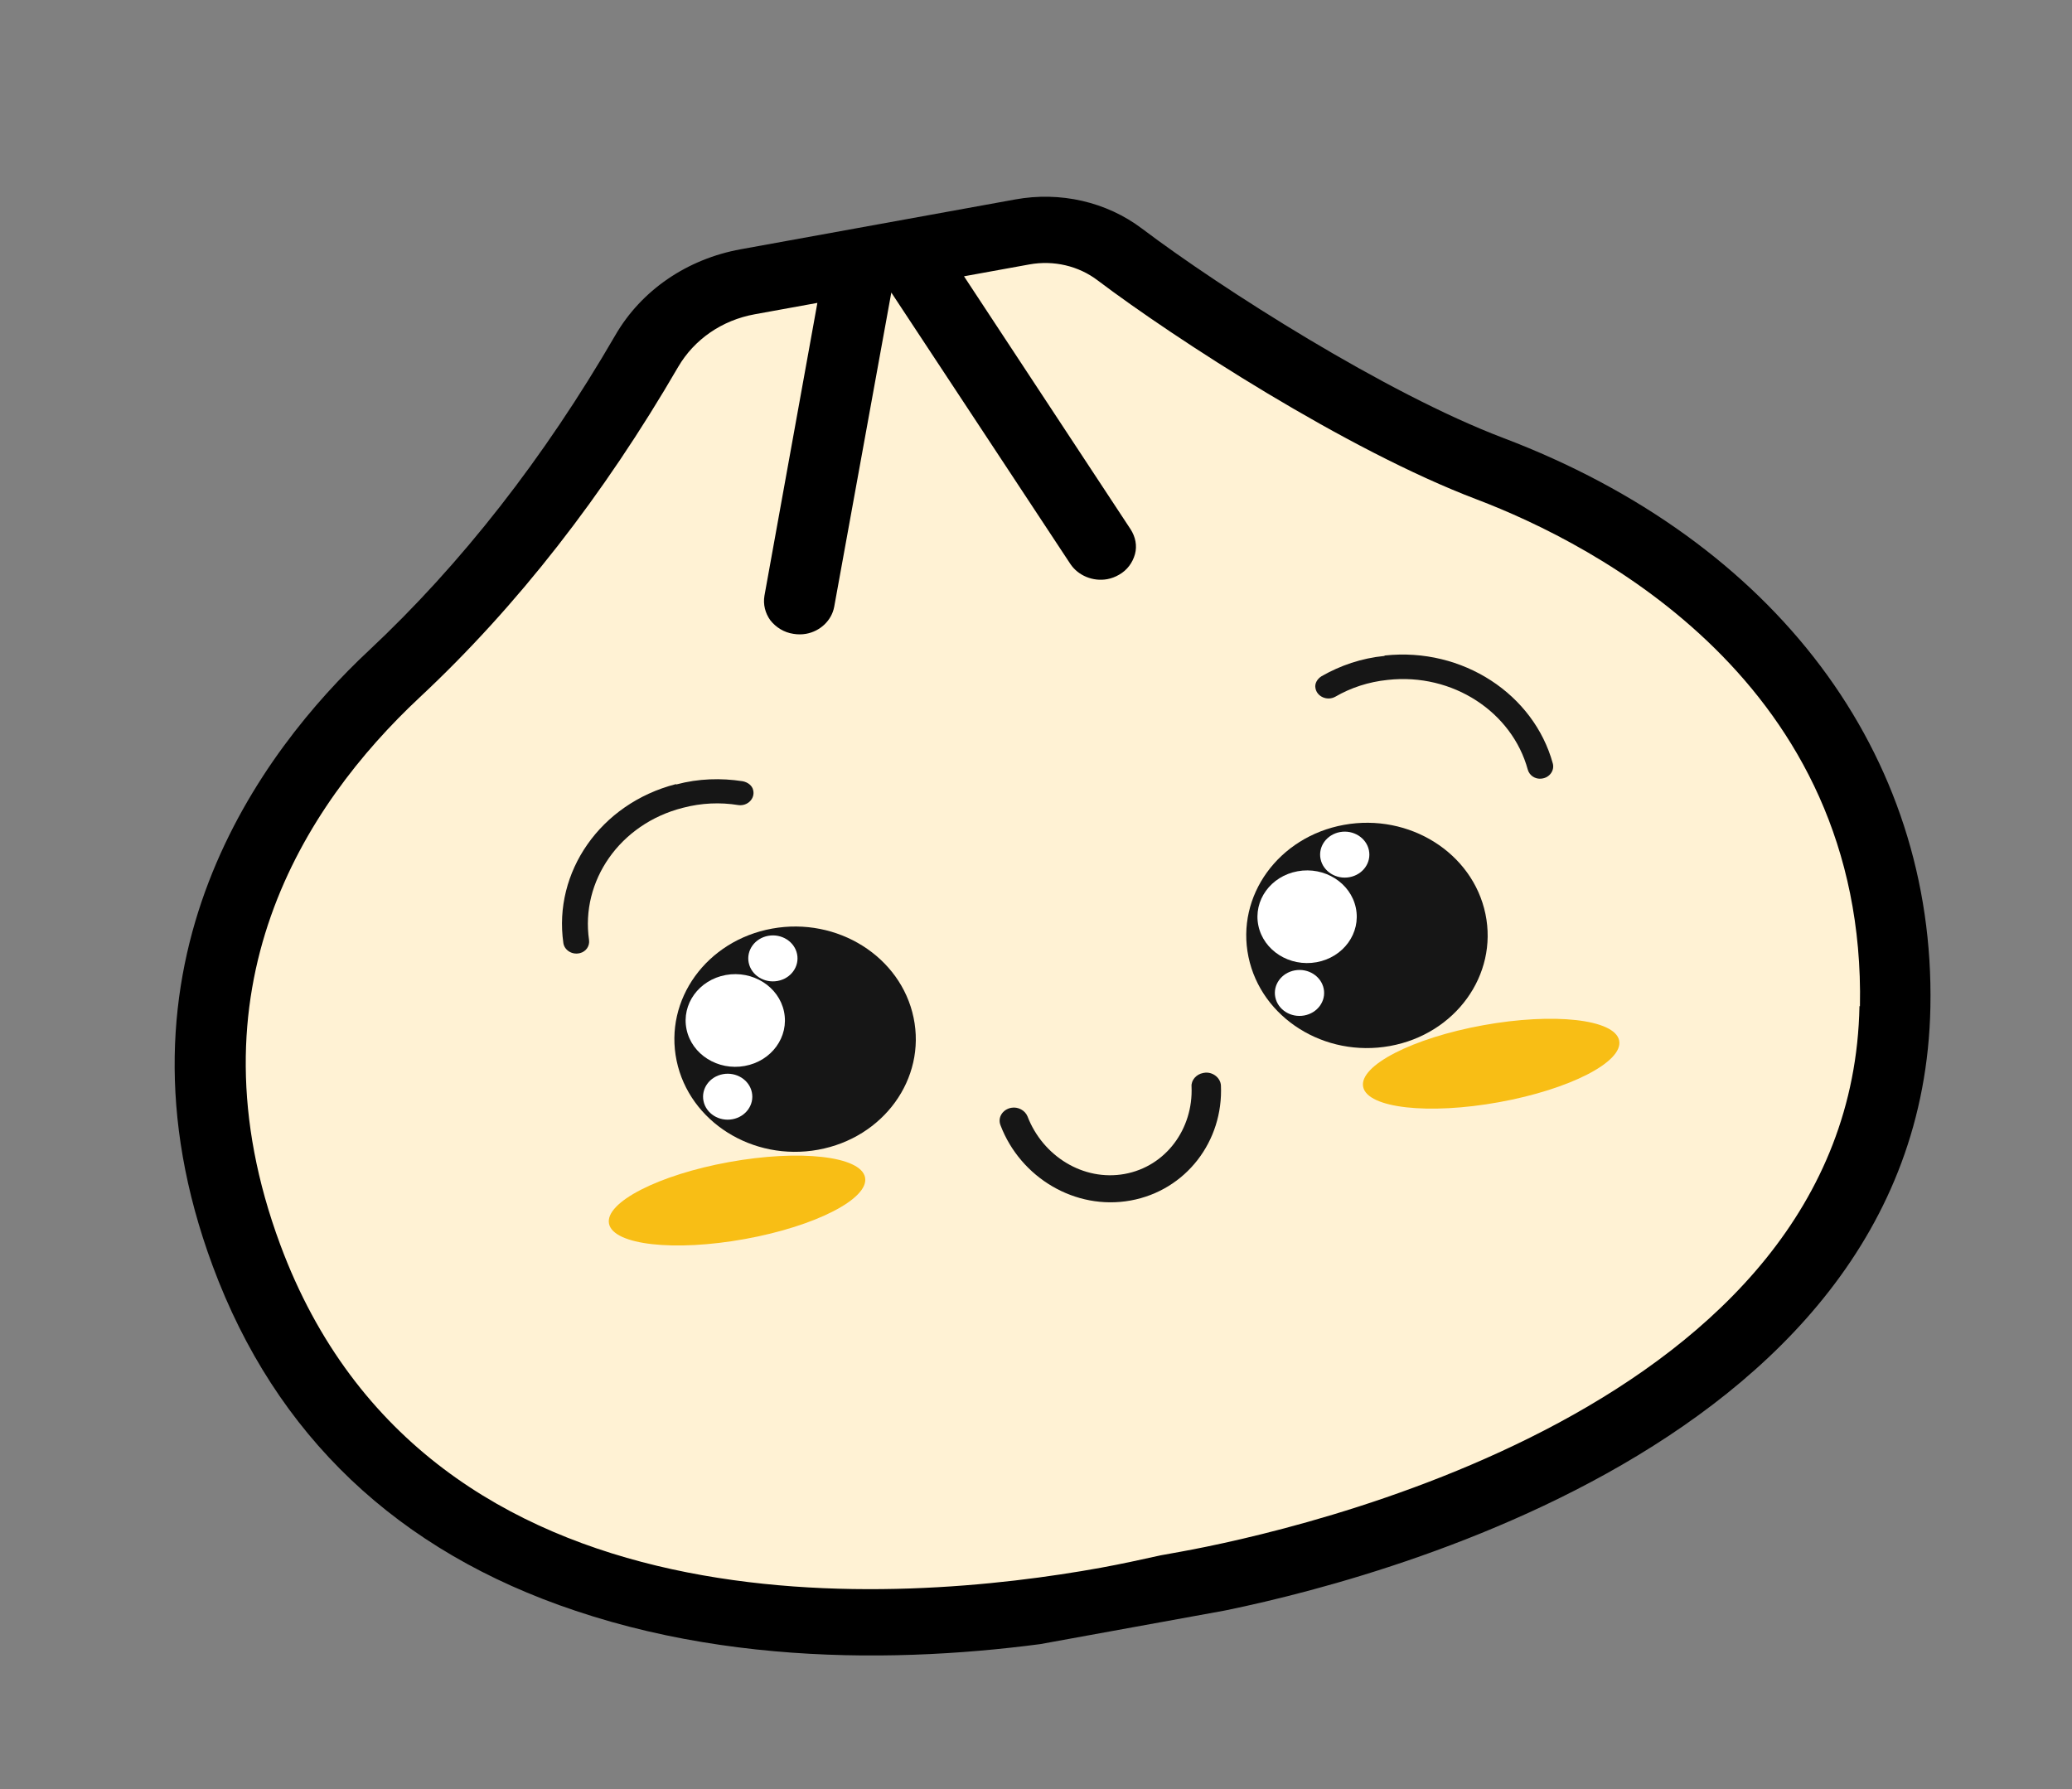
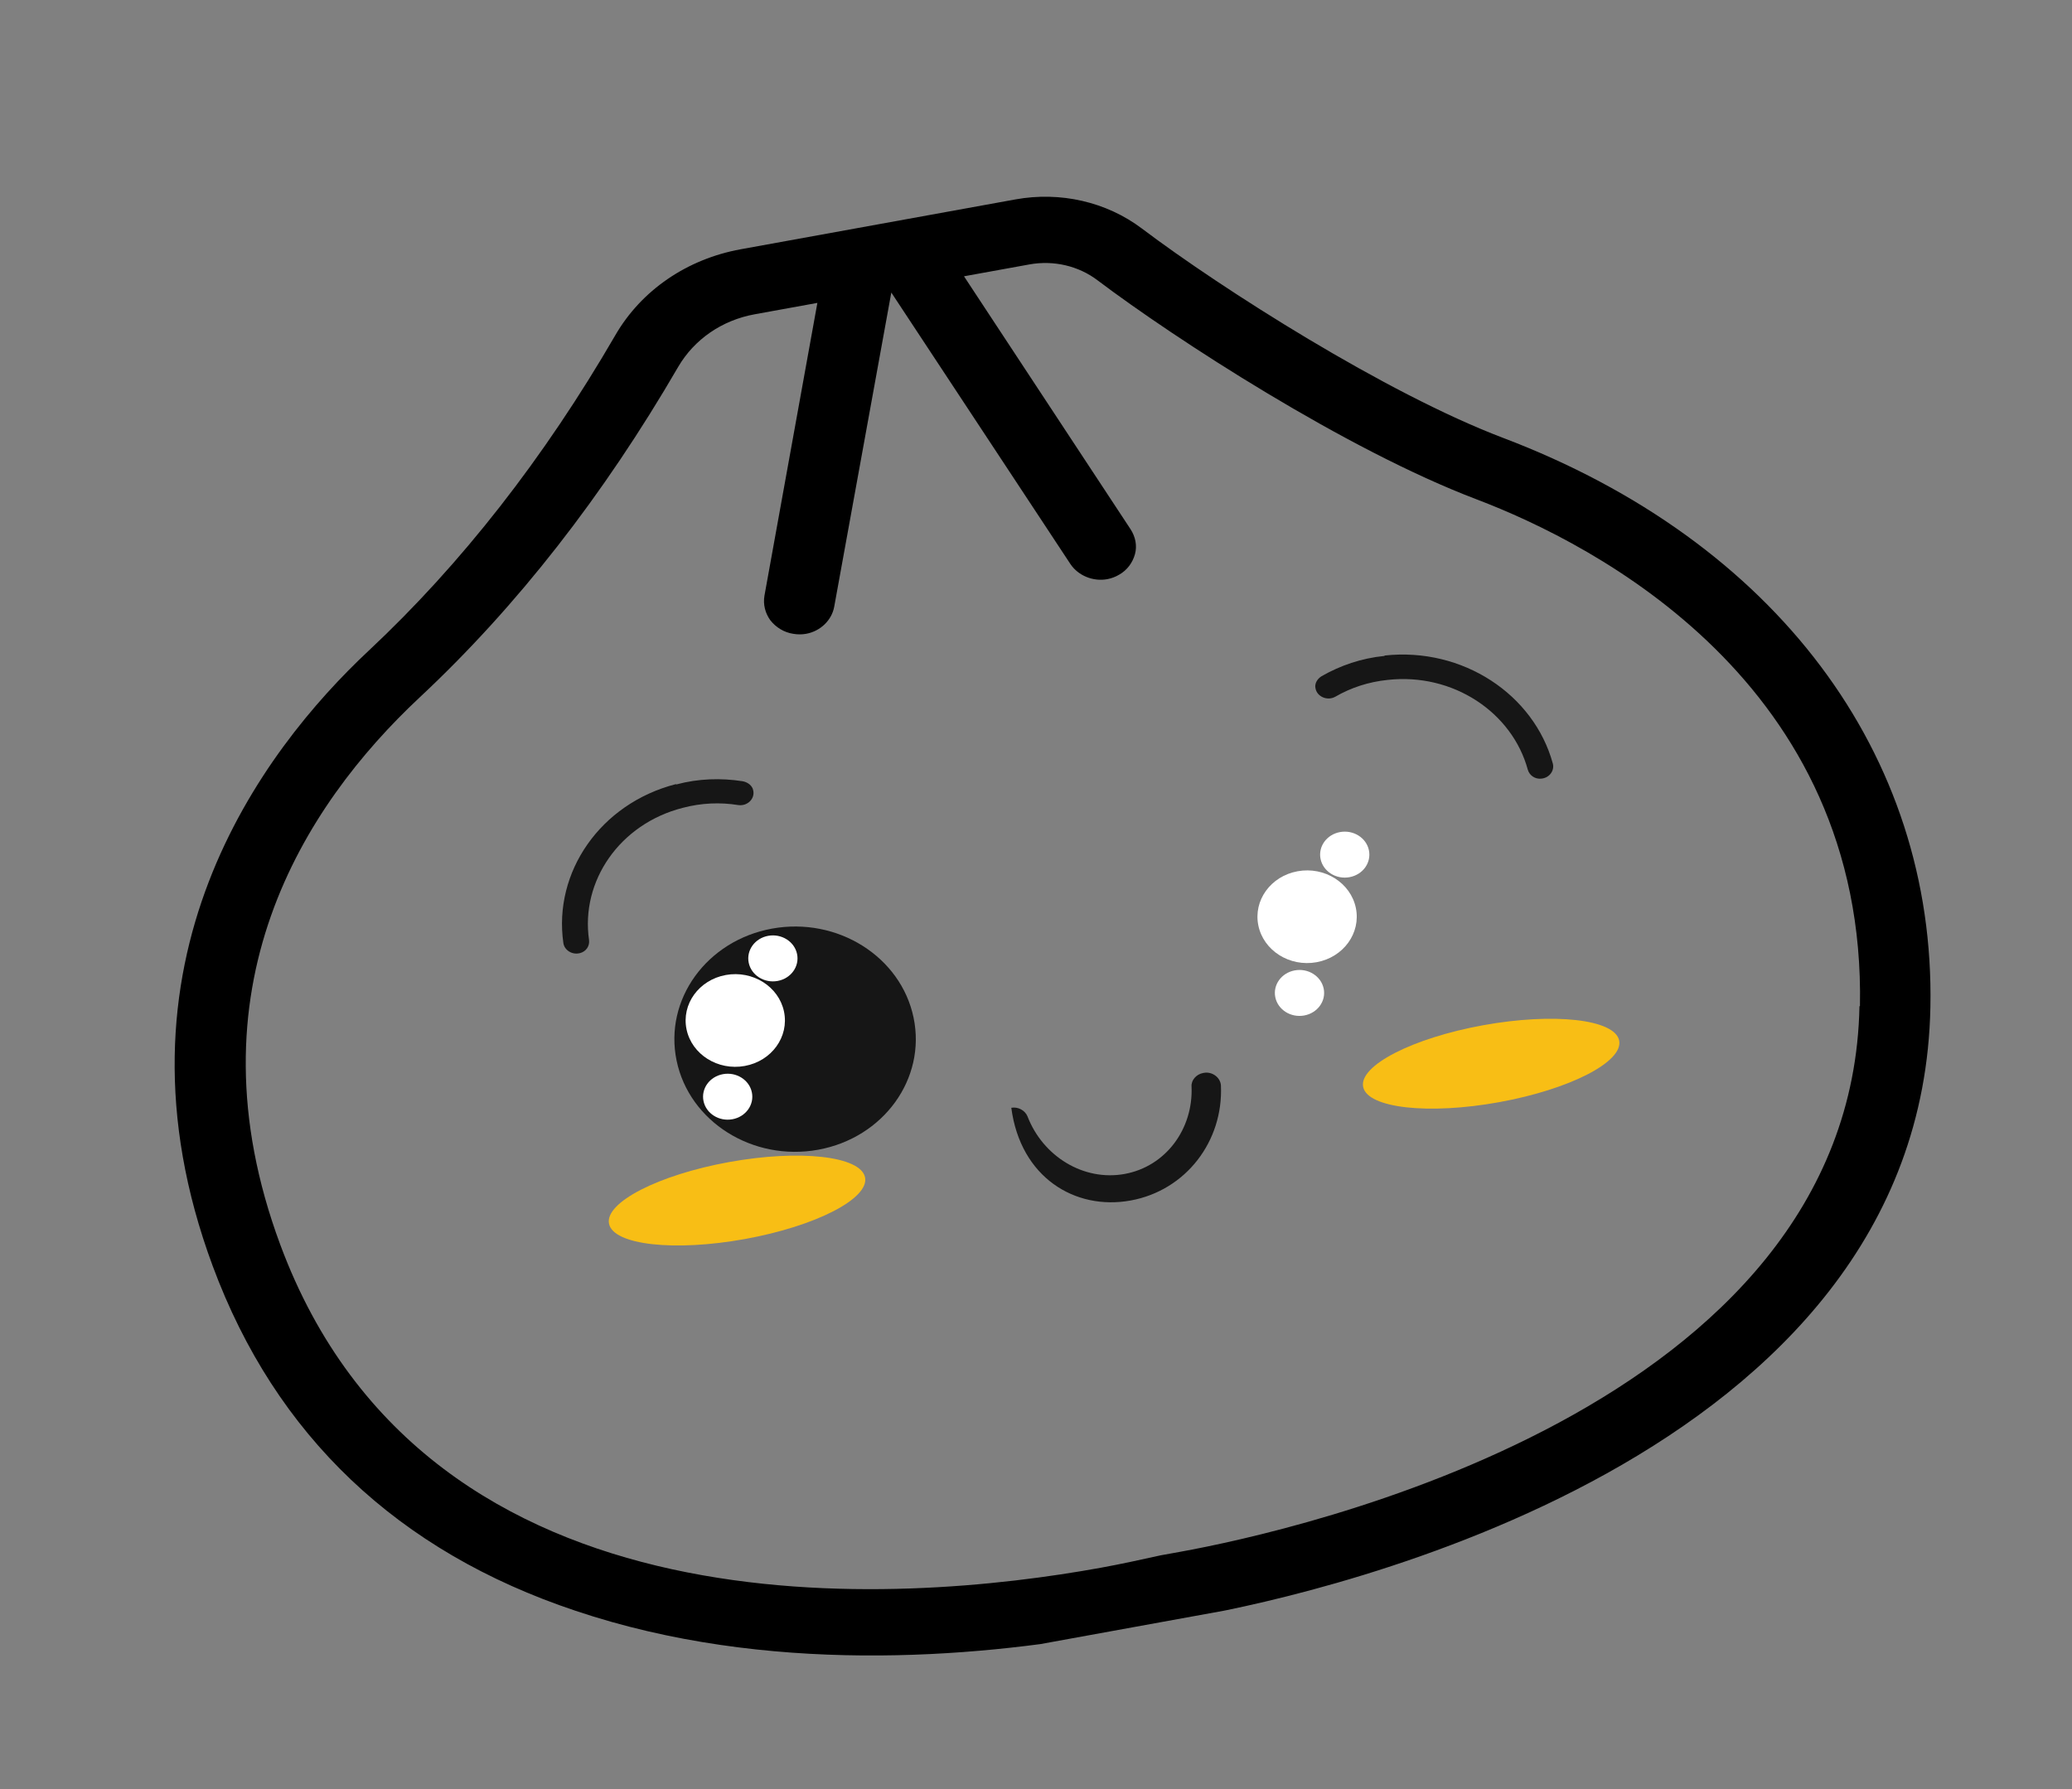
<svg xmlns="http://www.w3.org/2000/svg" width="88" height="76" viewBox="0 0 88 76" fill="none">
  <rect x="0" y="0" width="88" height="76" fill="#808080" stroke="none" />
  <g clip-path="url(#clip0_99_6119)">
-     <path d="M62.775 19.693C58.071 17.906 51.449 13.696 48.255 11.276C46.826 10.198 44.972 9.769 43.171 10.096L32.131 12.099C29.977 12.49 28.127 13.755 27.087 15.558C24.237 20.493 20.897 24.751 17.188 28.244C12.907 32.265 6.378 40.835 10.903 53.006C13.438 59.817 18.34 64.486 25.491 66.872C33.152 69.443 41.414 68.775 46.985 67.764C47.843 67.608 48.715 67.433 49.597 67.224L49.648 67.215L49.698 67.206C49.867 67.175 50.17 67.121 50.574 67.047C55.421 66.167 79.621 60.846 79.974 42.573C80.161 32.399 73.749 23.831 62.788 19.674L62.775 19.693Z" fill="#FFF2D4" />
    <path d="M63.837 18.601C58.868 16.715 51.88 12.262 48.503 9.712C46.99 8.569 45.029 8.126 43.127 8.471L31.464 10.588C29.175 11.003 27.234 12.334 26.13 14.246C23.11 19.456 19.593 23.958 15.661 27.639C11.144 31.866 4.259 40.907 9.035 53.783C11.703 60.977 16.885 65.905 24.449 68.428C32.544 71.149 41.27 70.445 47.143 69.379C48.052 69.214 48.974 69.03 49.907 68.812L49.958 68.803L50.008 68.794C50.176 68.763 50.496 68.705 50.934 68.626C56.05 67.697 81.62 62.078 81.986 42.776C82.194 32.028 75.404 22.99 63.837 18.601ZM78.974 42.736C78.647 59.879 54.889 65.055 50.143 65.917C49.688 65.999 49.436 66.045 49.436 66.045L49.368 66.057L49.301 66.069C48.483 66.25 47.614 66.441 46.756 66.597C38.375 68.118 18.191 69.825 11.902 52.871C7.88 42.027 12.896 34.237 17.822 29.627C21.96 25.762 25.639 21.035 28.802 15.587C29.484 14.419 30.659 13.603 32.056 13.35L34.715 12.867L32.467 25.306C32.404 25.676 32.499 26.05 32.719 26.352C32.956 26.651 33.298 26.866 33.694 26.925C33.876 26.957 34.068 26.955 34.236 26.924C34.842 26.814 35.322 26.352 35.429 25.779L37.855 12.427L45.46 23.958C45.79 24.453 46.421 24.713 47.026 24.603C47.195 24.572 47.373 24.507 47.529 24.414C47.873 24.221 48.103 23.902 48.203 23.542C48.302 23.181 48.224 22.804 48.017 22.483L40.942 11.737L43.719 11.233C44.746 11.046 45.81 11.293 46.62 11.912C49.894 14.383 57.166 19.111 62.722 21.216C67.71 23.115 79.259 29.006 78.994 42.748L78.974 42.736Z" fill="black" />
    <path d="M34.746 48.841C37.526 48.336 39.341 45.825 38.801 43.231C38.261 40.637 35.57 38.943 32.791 39.447C30.012 39.952 28.197 42.463 28.736 45.057C29.276 47.651 31.967 49.345 34.746 48.841Z" fill="#161616" />
    <path d="M31.63 45.282C32.774 45.075 33.52 44.041 33.298 42.974C33.076 41.907 31.969 41.211 30.826 41.418C29.683 41.626 28.936 42.659 29.158 43.726C29.38 44.793 30.487 45.49 31.63 45.282Z" fill="white" />
    <path d="M33.025 41.671C33.592 41.568 33.962 41.055 33.852 40.526C33.742 39.997 33.193 39.651 32.626 39.754C32.059 39.857 31.689 40.37 31.799 40.899C31.909 41.428 32.458 41.774 33.025 41.671Z" fill="white" />
    <path d="M31.105 47.546C31.672 47.443 32.043 46.931 31.932 46.401C31.822 45.872 31.273 45.527 30.706 45.63C30.139 45.733 29.769 46.245 29.879 46.774C29.989 47.303 30.538 47.649 31.105 47.546Z" fill="white" />
    <path d="M28.704 33.31C25.488 34.139 23.494 37.06 23.927 40.062C23.972 40.364 24.294 40.566 24.61 40.493L24.627 40.49C24.893 40.425 25.052 40.184 25.017 39.93C24.655 37.436 26.313 35 29.001 34.316C29.795 34.107 30.592 34.076 31.352 34.199C31.748 34.258 32.08 33.92 31.987 33.562C31.948 33.374 31.761 33.228 31.542 33.187C30.622 33.044 29.667 33.071 28.724 33.323L28.704 33.31Z" fill="#161616" />
    <path d="M31.643 52.633C34.645 52.088 36.926 50.915 36.739 50.012C36.551 49.11 33.965 48.821 30.962 49.365C27.96 49.91 25.679 51.084 25.866 51.986C26.054 52.888 28.64 53.178 31.643 52.633Z" fill="#F8BE15" />
-     <path d="M59.033 44.434C61.813 43.929 63.628 41.418 63.088 38.824C62.548 36.23 59.857 34.536 57.078 35.04C54.299 35.545 52.484 38.056 53.024 40.65C53.564 43.244 56.254 44.938 59.033 44.434Z" fill="#161616" />
    <path d="M55.916 40.875C57.06 40.667 57.806 39.634 57.584 38.567C57.362 37.5 56.255 36.803 55.112 37.011C53.969 37.218 53.222 38.251 53.444 39.318C53.666 40.385 54.773 41.082 55.916 40.875Z" fill="white" />
    <path d="M57.312 37.263C57.879 37.16 58.25 36.648 58.139 36.118C58.029 35.589 57.48 35.243 56.913 35.346C56.346 35.449 55.976 35.962 56.086 36.491C56.196 37.02 56.745 37.366 57.312 37.263Z" fill="white" />
    <path d="M55.39 43.138C55.957 43.035 56.328 42.523 56.218 41.994C56.107 41.465 55.559 41.119 54.992 41.222C54.425 41.325 54.054 41.837 54.164 42.366C54.275 42.896 54.823 43.241 55.39 43.138Z" fill="white" />
    <path d="M58.812 27.846C62.126 27.489 65.147 29.5 65.95 32.435C66.029 32.73 65.812 33.031 65.489 33.073L65.472 33.076C65.199 33.109 64.955 32.942 64.886 32.693C64.221 30.255 61.706 28.576 58.94 28.882C58.119 28.966 57.368 29.216 56.713 29.596C56.369 29.789 55.926 29.592 55.868 29.228C55.829 29.039 55.944 28.839 56.13 28.724C56.926 28.27 57.822 27.96 58.798 27.864L58.812 27.846Z" fill="#161616" />
    <path d="M63.671 46.82C66.673 46.275 68.955 45.102 68.767 44.199C68.579 43.297 65.993 43.008 62.991 43.552C59.989 44.097 57.707 45.27 57.895 46.173C58.083 47.075 60.669 47.365 63.671 46.82Z" fill="#F8BE15" />
-     <path d="M51.097 45.581C50.811 45.633 50.584 45.886 50.606 46.159C50.683 47.954 49.514 49.552 47.763 49.87C46.013 50.188 44.288 49.115 43.639 47.423C43.532 47.166 43.238 47.007 42.951 47.059C42.581 47.126 42.357 47.477 42.496 47.81C43.341 50.02 45.659 51.425 48.016 50.998C50.372 50.57 51.961 48.472 51.854 46.112C51.836 45.773 51.484 45.51 51.131 45.575L51.097 45.581Z" fill="#161616" />
+     <path d="M51.097 45.581C50.811 45.633 50.584 45.886 50.606 46.159C50.683 47.954 49.514 49.552 47.763 49.87C46.013 50.188 44.288 49.115 43.639 47.423C43.532 47.166 43.238 47.007 42.951 47.059C43.341 50.02 45.659 51.425 48.016 50.998C50.372 50.57 51.961 48.472 51.854 46.112C51.836 45.773 51.484 45.51 51.131 45.575L51.097 45.581Z" fill="#161616" />
  </g>
  <defs>
    <clipPath id="clip0_99_6119">
      <rect width="76.291" height="63.236" fill="white" transform="matrix(0.984 -0.179 0.204 0.979 0 13.624)" />
    </clipPath>
  </defs>
</svg>